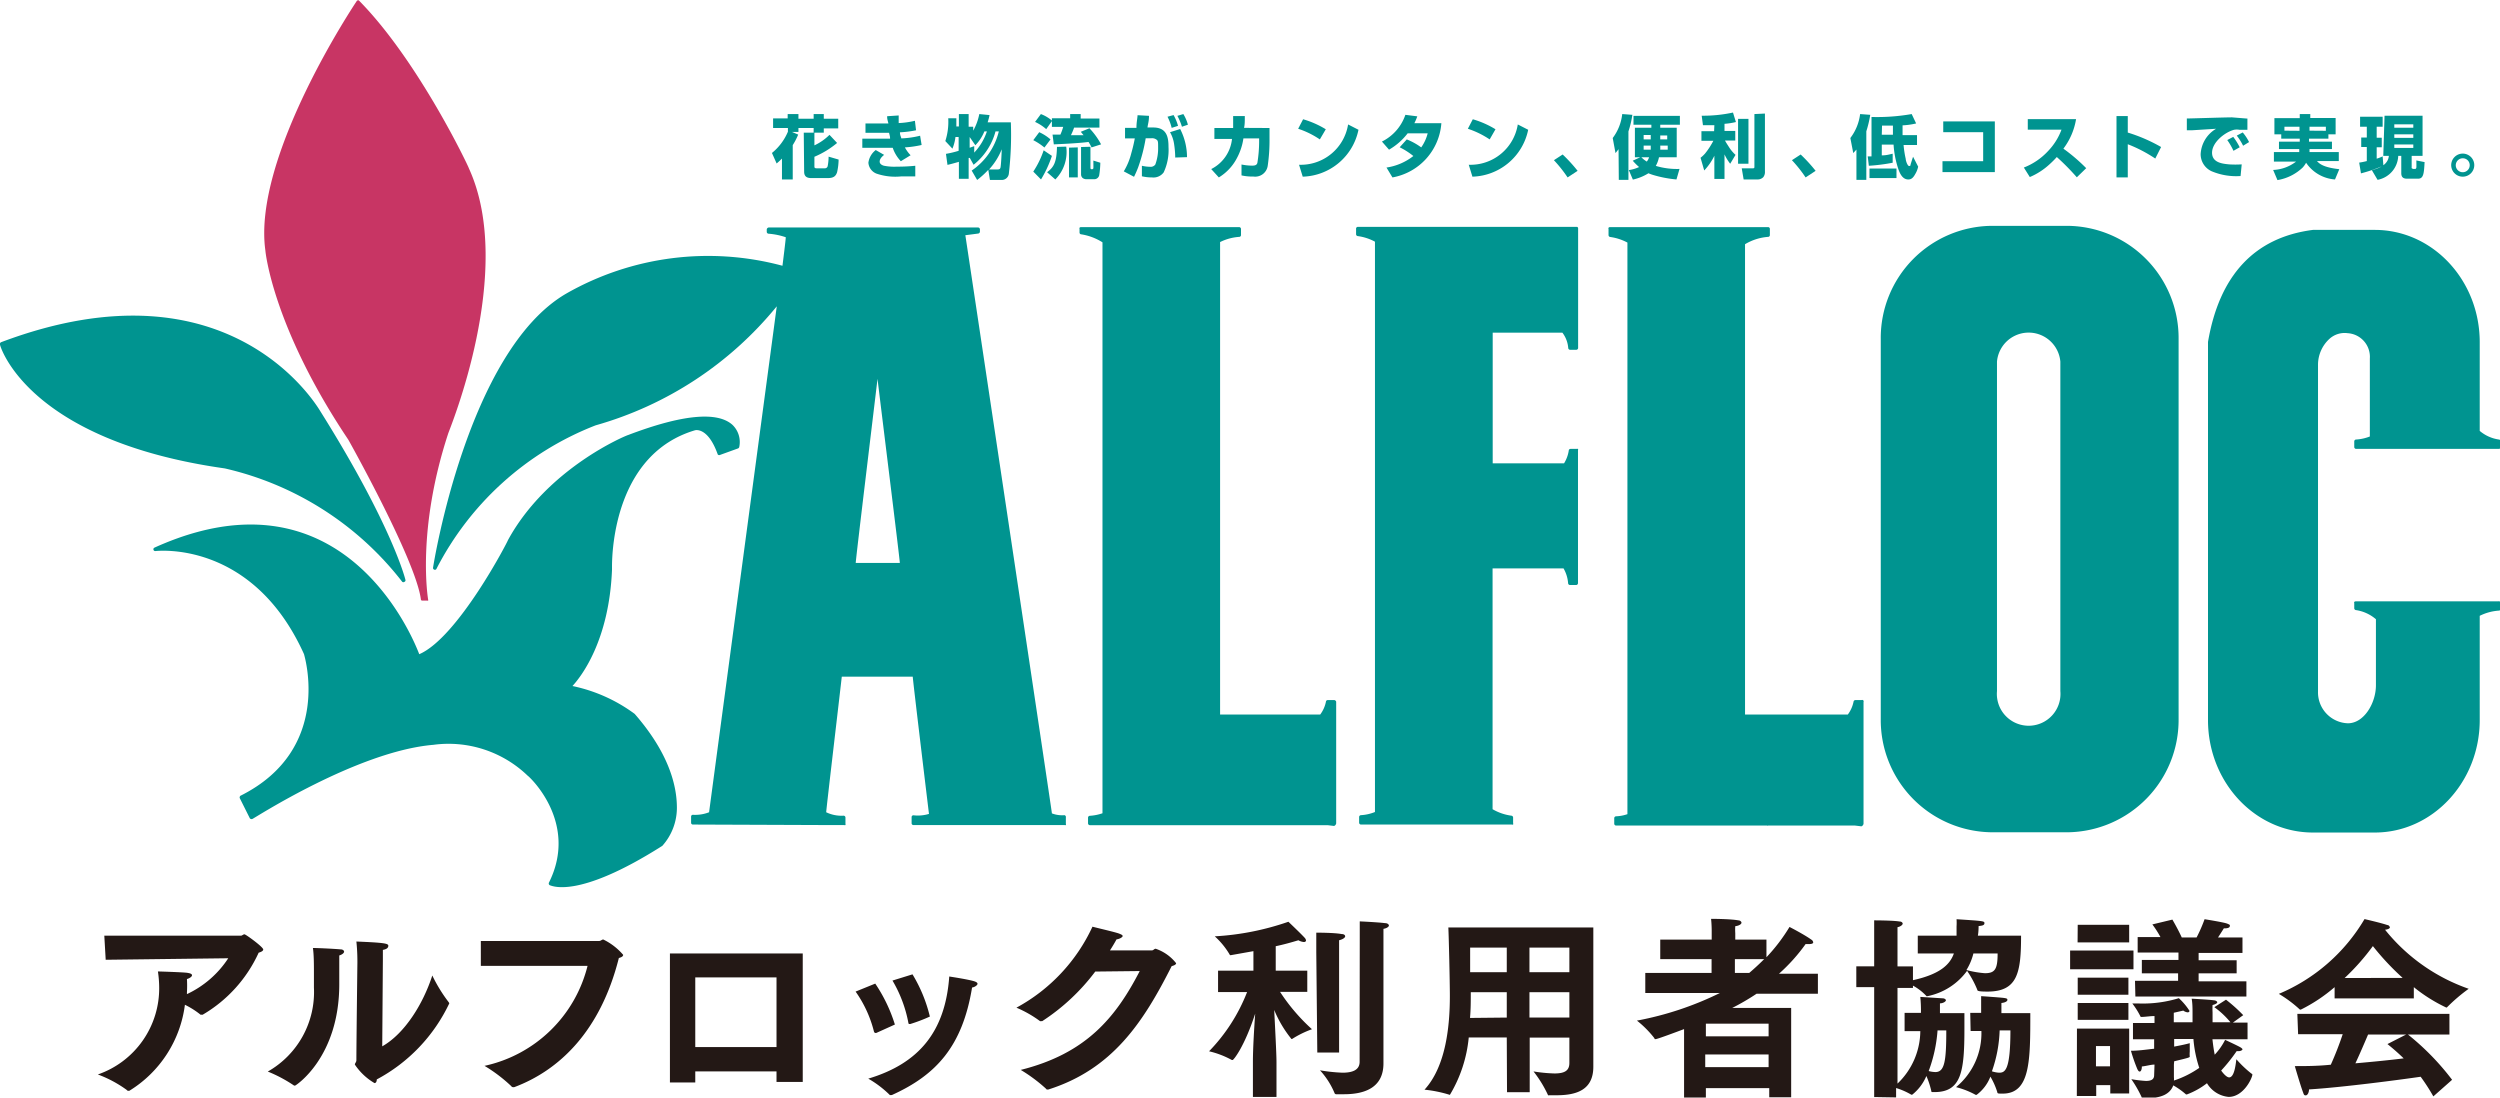
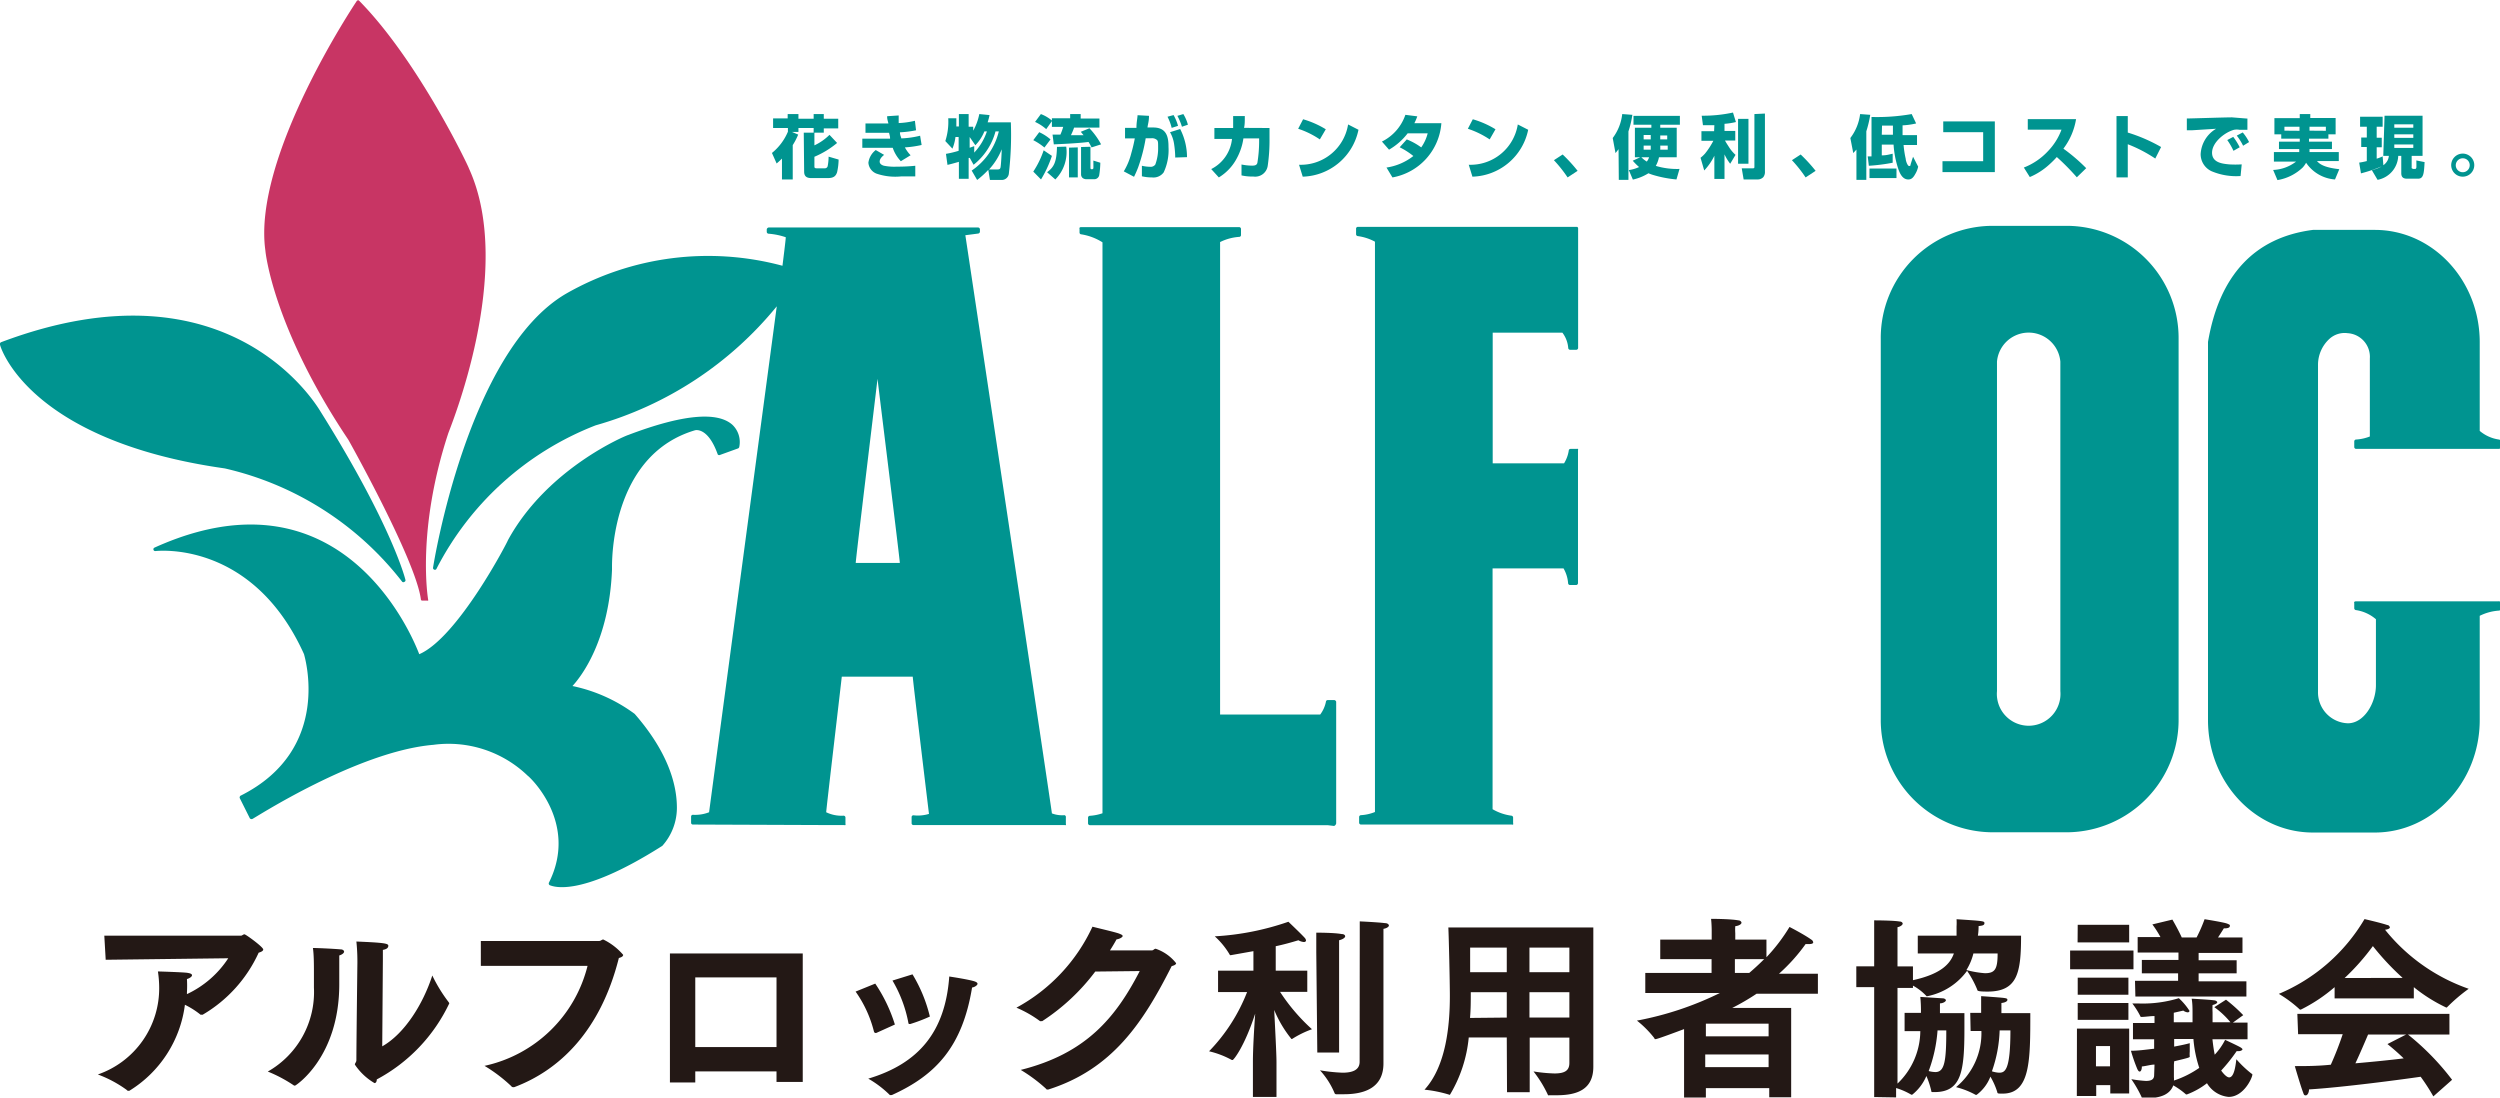
<svg xmlns="http://www.w3.org/2000/svg" width="197.26" height="86.6" viewBox="0 0 197.26 86.6">
  <defs>
    <style>.cls-1{fill:#009490;}.cls-2{fill:#c83564;}.cls-3{fill:#231815;}</style>
  </defs>
  <g id="レイヤー_2" data-name="レイヤー 2">
    <g id="レイヤー_1-2" data-name="レイヤー 1">
      <path class="cls-1" d="M60.91,12.07a4.31,4.31,0,0,0,1.26-1.68V10.1H61V9.34h1.15V9H63v.37H64.2V9H65v.37h1.14v.76H65v.34H64.2V10.1H63v.31h-.51l.49.21a5.14,5.14,0,0,1-.43.83v2.71H61.7V12.51c-.18.18-.28.27-.42.39Zm2.51-1.6h.84v1a4.2,4.2,0,0,0,1.19-.83l.6.64a7.09,7.09,0,0,1-1.79,1.09v.74c0,.1,0,.17.18.17h.66a.22.22,0,0,0,.21-.19,3.93,3.93,0,0,0,.07-.73l.79.23a4.81,4.81,0,0,1-.12,1c-.1.3-.27.46-.72.46H64c-.46,0-.55-.25-.55-.51Z" />
      <path class="cls-1" d="M70.91,9.11c0,.27,0,.38,0,.6a6.58,6.58,0,0,0,1.28-.18l.09.75a8.25,8.25,0,0,1-1.27.16c0,.23.07.31.11.48a7.32,7.32,0,0,0,1.48-.21l.12.73a8.23,8.23,0,0,1-1.32.19,2.68,2.68,0,0,0,.45.62l-.77.47a2.85,2.85,0,0,1-.64-1.06h-2.4v-.72h2.19c0-.12,0-.15-.08-.46H68.29V9.74H70.1C70,9.37,70,9.33,70,9.17Zm-1.15,3.11c-.12.1-.35.29-.35.53s.3.32.35.33a4.18,4.18,0,0,0,1,.07,14,14,0,0,0,1.46-.07l0,.84c-.3,0-.54,0-1.12,0a4.6,4.6,0,0,1-1.94-.22,1,1,0,0,1-.64-.86,1.5,1.5,0,0,1,.58-1Z" />
      <path class="cls-1" d="M76.67,13.46a5.23,5.23,0,0,0,2.14-3.09h-.26A5,5,0,0,1,76.82,13l-.3-.54-.09,0v1.65h-.77V12.77c-.56.16-.69.19-.9.24l-.12-.87a8.23,8.23,0,0,0,1-.24V10.81h-.25a3.51,3.51,0,0,1-.24.92l-.56-.6a4.93,4.93,0,0,0,.23-1.8h.64c0,.28,0,.47,0,.65h.2V9h.77v1h.36v.31A4.35,4.35,0,0,0,77.27,9l.81.08a5.59,5.59,0,0,1-.15.57h1.83a26.52,26.52,0,0,1-.16,4.07.56.56,0,0,1-.55.48h-.94l-.13-.8a6.56,6.56,0,0,1-.88.8Zm1-3.09a3.34,3.34,0,0,1-.71,1.09l-.45-.65h0v.85l.36-.13,0,.51a4.47,4.47,0,0,0,1-1.67Zm1,3c.14,0,.23,0,.27-.14s.09-1,.1-1.45a5.16,5.16,0,0,1-1,1.59Z" />
      <path class="cls-1" d="M82,10.43a3.7,3.7,0,0,1,.89.57l-.48.64a4.91,4.91,0,0,0-.88-.58Zm1,1.87a9.15,9.15,0,0,1-.86,1.86l-.61-.62a7.22,7.22,0,0,0,.82-1.68ZM82.13,9a3,3,0,0,1,.89.53l-.47.66a3.51,3.51,0,0,0-.88-.57Zm2,2.57a3.09,3.09,0,0,1-.86,2.59l-.65-.57c.54-.41.75-.78.78-2Zm2,.06c-.06-.11-.12-.24-.24-.43-.79.11-2.47.18-2.74.19l-.1-.77h.62a4.45,4.45,0,0,0,.22-.61H83V9.33h1.44V9h.83v.35h1.48v.72h-2a4.9,4.9,0,0,1-.25.6l1,0-.22-.27.68-.28a5.73,5.73,0,0,1,.92,1.27Zm-1.09,0V14h-.69V11.65Zm1-.05v1.67s0,.1.07.1h.08s.07,0,.08-.08,0-.36,0-.6l.55.17a7,7,0,0,1-.09,1,.4.4,0,0,1-.43.3h-.62a.5.5,0,0,1-.25-.09.38.38,0,0,1-.13-.28V11.6Z" />
      <path class="cls-1" d="M90.66,9.14c0,.43-.08.62-.12.92H91c1.09,0,1.2.81,1.2,1.54a4.16,4.16,0,0,1-.38,2,1,1,0,0,1-.92.4,3.52,3.52,0,0,1-.8-.09l0-.83a3,3,0,0,0,.64.08.45.45,0,0,0,.42-.18,3.71,3.71,0,0,0,.22-1.37c0-.37,0-.5-.11-.58a.58.58,0,0,0-.43-.12H90.4a13.18,13.18,0,0,1-.59,2.28c-.13.35-.25.59-.33.76l-.81-.43a5.08,5.08,0,0,0,.59-1.42,11.89,11.89,0,0,0,.28-1.18h-.77v-.83h.9c0-.44.07-.69.09-1Zm1.79.95a3.91,3.91,0,0,0-.33-.88l.48-.13a3.65,3.65,0,0,1,.35.85Zm.28,2.34a7.29,7.29,0,0,0-.08-1,2.66,2.66,0,0,0-.33-1l.8-.25a4.89,4.89,0,0,1,.54,2.22ZM93.26,10a4.7,4.7,0,0,0-.36-.86L93.37,9a3.13,3.13,0,0,1,.36.84Z" />
      <path class="cls-1" d="M100.17,10.1v.84a13.93,13.93,0,0,1-.14,2.13,1,1,0,0,1-1.13.86,4,4,0,0,1-.94-.09l0-.86a4.37,4.37,0,0,0,.83.09c.27,0,.37-.06.42-.21a10.59,10.59,0,0,0,.14-1.66v-.28H98.11a4.64,4.64,0,0,1-.5,1.53A3.87,3.87,0,0,1,96.17,14l-.6-.66a3,3,0,0,0,1.64-2.38H95.82V10.1H97.3c0-.36,0-.59,0-.94h.92c0,.47,0,.66-.06.93Z" />
      <path class="cls-1" d="M104.14,11a6.8,6.8,0,0,0-1.71-.84l.39-.75a7.32,7.32,0,0,1,1.79.79Zm-1.64,2a3.78,3.78,0,0,0,3.87-3.18l.82.42a4.63,4.63,0,0,1-4.4,3.7Z" />
      <path class="cls-1" d="M111,11a5.12,5.12,0,0,1,1.14.63,3.36,3.36,0,0,0,.51-1.11h-1.58a5,5,0,0,1-1.47,1.29l-.56-.64a3.68,3.68,0,0,0,1.85-2.11l.94.12a4.32,4.32,0,0,1-.23.54h2.13A4.7,4.7,0,0,1,109.87,14l-.47-.78a4.5,4.5,0,0,0,2.12-.91,5.86,5.86,0,0,0-1.08-.69Z" />
      <path class="cls-1" d="M117.54,11a7,7,0,0,0-1.72-.84l.39-.75a7.32,7.32,0,0,1,1.79.79Zm-1.65,2a3.78,3.78,0,0,0,3.87-3.18l.82.42a4.63,4.63,0,0,1-4.4,3.7Z" />
      <path class="cls-1" d="M123.69,14a10.46,10.46,0,0,0-1.08-1.36l.69-.45a12.35,12.35,0,0,1,1.18,1.29Z" />
      <path class="cls-1" d="M127.71,11.77l-.24.31-.22-1.19A3.84,3.84,0,0,0,128,9l.8.06a7.72,7.72,0,0,1-.31,1.31v3.82h-.76Zm1.71.64H129V10.08h1.3V9.84h-1.41v-.7h3.66v.7H131v.24h1.3v2.33h-1.4a2.38,2.38,0,0,1-.25.68,5.82,5.82,0,0,0,1.87.24l-.24.83a9.32,9.32,0,0,1-1.86-.36,3,3,0,0,1-.35-.13,3.89,3.89,0,0,1-1.23.5l-.32-.75a2.77,2.77,0,0,0,.81-.24,4.71,4.71,0,0,1-.5-.5Zm.09,0a2.35,2.35,0,0,0,.43.34,1.1,1.1,0,0,0,.18-.34Zm.74-1.76h-.56V11h.56Zm0,1.16c0-.11,0-.15,0-.32h-.56v.32Zm1.34,0v-.32H131a2.92,2.92,0,0,1,0,.32ZM131,11h.55v-.31H131Z" />
      <path class="cls-1" d="M135.27,9.88c-.57,0-.71,0-.9,0l-.1-.75a11.09,11.09,0,0,0,2.47-.25l.23.75a5.57,5.57,0,0,1-.9.14v.56h.85v.76h-.81c.07.14.17.29.33.54a2.92,2.92,0,0,0,.5.59l-.42.7a3.75,3.75,0,0,1-.45-.74v1.94h-.8V12.29a4.63,4.63,0,0,1-.8,1.16l-.29-1a2.63,2.63,0,0,0,.36-.34,6.06,6.06,0,0,0,.65-1h-.94v-.76h1Zm2.69-.5v3.54h-.82V9.38Zm1.3-.42v4.56a.67.67,0,0,1-.13.46.62.62,0,0,1-.44.18h-1.11l-.15-.88h.84c.14,0,.16,0,.16-.14V9Z" />
      <path class="cls-1" d="M142.47,14a10.46,10.46,0,0,0-1.08-1.36l.69-.45a12.35,12.35,0,0,1,1.18,1.29Z" />
      <path class="cls-1" d="M146.48,11.8l-.25.28L146,10.89A3.89,3.89,0,0,0,146.77,9l.8.06a8.72,8.72,0,0,1-.31,1.3v3.83h-.78Zm4.87,1.35a1.84,1.84,0,0,1-.24.6c-.19.35-.36.41-.54.41-.44,0-.66-.44-.8-.87a7.53,7.53,0,0,1-.36-1.88h-.93v.85c.39,0,.6-.08.86-.13l0,.71a14.68,14.68,0,0,1-1.88.24l-.09-.74.3,0V9.23A15.86,15.86,0,0,0,150.84,9l.35.74a5.61,5.61,0,0,1-1.07.15c0,.17,0,.26,0,.77h1.14v.78H150.2a7.84,7.84,0,0,0,.17,1.1c0,.14.14.56.27.56s.09-.06.13-.18.14-.45.18-.55Zm-1.71.9h-2.13V13.3h2.13Zm-1.16-3.42h.88c0-.43,0-.56,0-.72l-.86,0Z" />
      <path class="cls-1" d="M157.4,9.58v4h-4.13v-.86h3.21V10.43h-3.15V9.58Z" />
      <path class="cls-1" d="M159.69,13.22a5.14,5.14,0,0,0,1.9-1.29,4.87,4.87,0,0,0,1.07-1.7H160V9.4h3.81a5.25,5.25,0,0,1-1,2.33,13.93,13.93,0,0,1,1.8,1.54l-.74.72a18.55,18.55,0,0,0-1.58-1.6,7.51,7.51,0,0,1-.58.58,5.38,5.38,0,0,1-1.55,1Z" />
      <path class="cls-1" d="M167.89,9.16v1.3a12.74,12.74,0,0,1,2.63,1.14l-.46.91a11.17,11.17,0,0,0-2.17-1.13V14H167V9.16Z" />
      <path class="cls-1" d="M177.23,9.35h.1v.89c-.13,0-.31,0-.63,0a1.21,1.21,0,0,0-.42,0c-.75.2-1.74,1-1.74,1.81s.87.87,1.34.92a8,8,0,0,0,1,0l-.09.92a5,5,0,0,1-2.29-.38,1.48,1.48,0,0,1-.86-1.35,2.47,2.47,0,0,1,1.22-2l-1.92.12-.39,0,0-.93c.28,0,3-.09,3.56-.09Zm-1,2.55a5.19,5.19,0,0,0-.49-.85l.47-.25a4.81,4.81,0,0,1,.51.82Zm.76-.4a4.45,4.45,0,0,0-.5-.8l.47-.25a3.57,3.57,0,0,1,.5.76Z" />
      <path class="cls-1" d="M180,10.94V10.6h-.54V9.32h2V9h.83v.31h2V10.6h-.57v.34h-1.53v.24H184v.58h-1.77c0,.06,0,.11,0,.24h2.31v.71h-1.72c.18.2.49.5,1.76.64l-.34.81a3,3,0,0,1-2.28-1.32,2,2,0,0,1-.26.37,3.77,3.77,0,0,1-2,1l-.34-.8a3.18,3.18,0,0,0,1.81-.66h-1.75V12h2l0-.24h-1.6v-.58h1.64v-.24Zm1.44-.62V10h-1.19v.31Zm2.08,0V10h-1.29v.31Z" />
      <path class="cls-1" d="M186.15,12.83a5.25,5.25,0,0,0,.6-.12V11.6h-.44v-.75h.44V10h-.53V9.21H188V10h-.47v.87h.4v.75h-.4v.9a3.37,3.37,0,0,0,.47-.18l.06.73a12.08,12.08,0,0,1-1.77.61Zm2-3.7h3V12.3h-.86v.86a.49.49,0,0,0,0,.11s.1.06.11.06h.17c.05,0,.08-.06.09-.11s0-.49,0-.56l.65.13c-.05.93-.09,1.31-.52,1.31h-.82c-.18,0-.5,0-.5-.43V12.3h-.24a2,2,0,0,1-1.63,1.89l-.45-.76c.8-.21,1.28-.54,1.34-1.13h-.44Zm.77.68v.27h1.5V9.81Zm0,.79v.28h1.5V10.6Zm0,.8v.27h1.5V11.4Z" />
      <path class="cls-1" d="M194.33,13.94a.91.91,0,1,1,.9-.91A.91.91,0,0,1,194.33,13.94Zm0-1.45a.55.55,0,1,0,.54.54A.54.54,0,0,0,194.33,12.49Z" />
      <path class="cls-2" d="M37,13.29h0c0-.09-4-8.52-8.69-13.26a.11.11,0,0,0-.08,0,.1.1,0,0,0-.08.05c-.08.12-8.25,12.3-7.21,19.69,0,.05.56,6,6.54,14.92.05.08,5.34,9.53,5.73,12.61a.1.1,0,0,0,.1.09h.39a.12.12,0,0,0,.08,0,.08.08,0,0,0,0-.08c0-.06-.94-5.39,1.58-13.09C35.41,34,40.71,21.39,37,13.29Z" />
      <path class="cls-1" d="M31.74,45.91a.14.14,0,0,0,.17,0,.13.13,0,0,0,.08-.16s-1-4.18-6.67-13.23C25.26,32.45,18.41,20.1.09,27A.16.16,0,0,0,0,27.2c0,.07,2.12,7.55,17.74,9.76A24.68,24.68,0,0,1,31.74,45.91Z" />
      <path class="cls-1" d="M57.78,33.51c-1.21-1.07-4-.79-8.23.82-.07,0-6.35,2.57-9.47,8.29,0,.08-3.95,7.69-7,9-.3-.79-2.7-6.79-8.31-9.22-3.66-1.58-7.89-1.31-12.58.81a.14.14,0,0,0-.08.17.14.14,0,0,0,.16.1c.08,0,7.64-.91,11.72,8.14,0,.06,2.34,7.48-5,11.16a.13.13,0,0,0-.07.09.14.14,0,0,0,0,.11l.78,1.56a.14.14,0,0,0,.09.08.17.17,0,0,0,.12,0c.08,0,8.26-5.34,14.28-5.85a9,9,0,0,1,7.45,2.44c.05,0,4.07,3.65,1.67,8.44a.16.16,0,0,0,.07.2c.1,0,2.11,1.19,8.88-3.11a4.51,4.51,0,0,0,1.15-3c0-1.82-.68-4.37-3.33-7.41a12.56,12.56,0,0,0-4.91-2.2c.66-.72,2.89-3.53,3.12-9.18V44.7c0-1.35.28-8.89,6.55-10.75,0,0,1-.3,1.78,1.87a.11.11,0,0,0,.07.08.14.14,0,0,0,.11,0l1.44-.52a.17.17,0,0,0,.09-.11A1.88,1.88,0,0,0,57.78,33.51Z" />
      <path class="cls-1" d="M84,64.32a2.25,2.25,0,0,1-1-.14c0-.16-6.78-45.33-6.83-45.62l1-.13a.16.16,0,0,0,.15-.15v-.19a.15.15,0,0,0-.15-.14l-16.52,0h0a.18.18,0,0,0-.15.15v.19a.15.15,0,0,0,.14.15,5.46,5.46,0,0,1,1.36.28c0,.2-.23,2-.26,2.25a22.58,22.58,0,0,0-17.07,2.2c-7.79,4.54-10.48,21.45-10.5,21.62a.14.14,0,0,0,.1.16.13.13,0,0,0,.17-.07A23.81,23.81,0,0,1,47,33.56a28.41,28.41,0,0,0,14.29-9.39c-.13,1-5.32,39.74-5.34,39.92a3,3,0,0,1-1.28.2.14.14,0,0,0-.14.14v.49a.14.14,0,0,0,.15.14L65,65.1H66.6a.15.15,0,0,0,.11,0,.21.21,0,0,0,0-.11v-.48a.15.15,0,0,0-.14-.15,2.78,2.78,0,0,1-1.38-.27c0-.21,1.21-10.45,1.23-10.7h5.6c0,.25,1.25,10.59,1.28,10.83a3,3,0,0,1-1.23.11.14.14,0,0,0-.14.14v.49a.14.14,0,0,0,.14.14L83,65.1h1a.12.12,0,0,0,.1,0,.16.16,0,0,0,0-.11v-.48A.16.16,0,0,0,84,64.32ZM71,44.42H67.52c0-.29,1.48-12.48,1.72-14.53C69.48,31.93,71,44.13,71,44.42Z" />
      <path class="cls-1" d="M123.28,26.25a2.29,2.29,0,0,1,.46,1.21.15.15,0,0,0,.15.14h.48a.15.15,0,0,0,.15-.15l0-9.42a.13.13,0,0,0-.08-.13s0,0-6.83,0h-9s-1.49,0-1.49,0h0A.18.18,0,0,0,107,18v.48a.15.15,0,0,0,.14.15,3.93,3.93,0,0,1,1.35.44v45a3.45,3.45,0,0,1-1.11.25.15.15,0,0,0-.14.15v.44a.15.15,0,0,0,.15.15l11.9,0a.14.14,0,0,0,.1,0,.15.15,0,0,0,0-.11v-.44a.15.15,0,0,0-.14-.15,4,4,0,0,1-1.48-.51v-19h5.6a2.75,2.75,0,0,1,.36,1.17.15.15,0,0,0,.15.14h.48a.15.15,0,0,0,.15-.15l0-10.48a.15.15,0,0,0,0-.11.21.21,0,0,0-.1,0h-.49a.14.14,0,0,0-.14.14,2.69,2.69,0,0,1-.37,1h-5.63V26.25Z" />
      <path class="cls-1" d="M105.25,55.24h-.49a.14.14,0,0,0-.14.14,2.54,2.54,0,0,1-.45,1h-7.9V19.1a4,4,0,0,1,1.51-.41.14.14,0,0,0,.14-.14v-.49a.15.15,0,0,0-.15-.14l-12.48,0h0a.16.16,0,0,0-.11.05.15.15,0,0,0,0,.1v.28a.14.14,0,0,0,.14.14,4.44,4.44,0,0,1,1.67.63s0,44.81,0,45.05a3.77,3.77,0,0,1-1,.2.15.15,0,0,0-.14.15v.44a.15.15,0,0,0,.14.15h2.64l16.13,0,.49.06c.08,0,.18-.13.18-.21V55.39a.12.12,0,0,0-.05-.1A.14.14,0,0,0,105.25,55.24Z" />
-       <path class="cls-1" d="M146.88,55.24h-.48a.15.15,0,0,0-.15.14,2.54,2.54,0,0,1-.45,1h-8.11V19.27a4.13,4.13,0,0,1,1.82-.58.14.14,0,0,0,.14-.14v-.49a.14.14,0,0,0-.14-.14l-11,0s-1.49,0-1.49,0h0a.16.16,0,0,0-.1.05.12.12,0,0,0,0,.1v.48a.15.15,0,0,0,.14.15,4.07,4.07,0,0,1,1.35.44V64.24a3.09,3.09,0,0,1-.9.17.15.15,0,0,0-.14.15V65a.15.15,0,0,0,.15.14l10.06,0h1.84a.13.13,0,0,0,.1,0s0,0,0,0h6.85l.49.06c.08,0,.18-.13.18-.21V55.39a.12.12,0,0,0,0-.1A.12.12,0,0,0,146.88,55.24Z" />
      <path class="cls-1" d="M163.15,17.82h-6a8.84,8.84,0,0,0-8.75,8.92v30a8.85,8.85,0,0,0,8.75,8.93h6a8.86,8.86,0,0,0,8.75-8.93v-30A8.85,8.85,0,0,0,163.15,17.82Zm-.58,10.71v26a2.51,2.51,0,1,1-5,0v-26a2.51,2.51,0,0,1,5,0Z" />
      <path class="cls-1" d="M197.12,47.45l-11.26,0a.14.14,0,0,0-.1.05.12.12,0,0,0,0,.1V48a.15.15,0,0,0,.14.14,3.12,3.12,0,0,1,1.57.72v5.21c0,1.41-.94,3-2.21,3a2.44,2.44,0,0,1-2.36-2.5V28.78a2.78,2.78,0,0,1,.91-2.05,1.78,1.78,0,0,1,1.43-.44,1.87,1.87,0,0,1,1.75,2v6.15a3.53,3.53,0,0,1-1.08.24.15.15,0,0,0-.15.15v.44a.15.15,0,0,0,.15.15l11.26,0a.14.14,0,0,0,.14-.14v-.45a.15.15,0,0,0-.14-.15,3,3,0,0,1-1.51-.68V27c0-4.89-3.71-8.86-8.28-8.86h-4.88c-4.6.59-7.38,3.57-8.28,8.84V56.82c0,4.89,3.71,8.87,8.28,8.87h4.88c4.57,0,8.28-4,8.28-8.87V48.59a4,4,0,0,1,1.51-.41.14.14,0,0,0,.14-.14v-.45A.14.14,0,0,0,197.12,47.45Z" />
      <path class="cls-3" d="M8.23,73.83H19c.11,0,.19-.11.29-.11s1.48,1,1.48,1.2c0,.09-.11.18-.36.25A10.9,10.9,0,0,1,16,80.06a.11.11,0,0,1-.09,0,.14.14,0,0,1-.09,0,6.57,6.57,0,0,0-1.23-.78,9.35,9.35,0,0,1-4.39,6.79l-.1,0A.17.17,0,0,1,10,86a9.44,9.44,0,0,0-2.28-1.22,7.19,7.19,0,0,0,4.84-6.9,8.73,8.73,0,0,0-.1-1.23s2,.06,2.32.11.37.12.37.2-.15.22-.4.29a9.22,9.22,0,0,1,0,1.06l0,.13a7.86,7.86,0,0,0,3.26-2.83l-9.67.12Z" />
      <path class="cls-3" d="M26.89,74.91c.15,0,.26.09.26.18s-.12.22-.38.3c0,.49,0,1.76,0,2.1v.17c0,5.78-3.44,8-3.49,8s0,0-.07,0a11,11,0,0,0-2.08-1.11,7.21,7.21,0,0,0,3.64-6.63v-.3s0-.39,0-.92,0-1.38-.08-1.9C25,74.8,26.18,74.85,26.89,74.91Zm3.27,7.65c1.77-1,3.23-3.35,3.95-5.59a12,12,0,0,0,1.28,2.09s.06.08.06.11a13.19,13.19,0,0,1-5.72,6c0,.17-.07.29-.18.29A4.75,4.75,0,0,1,28,84c0-.11.12-.19.12-.34,0-1.31.08-7.71.08-7.71,0-.28,0-.91-.08-1.66,2.17.09,2.52.15,2.52.33s-.15.28-.43.33c0,.38,0,.81,0,.81Z" />
      <path class="cls-3" d="M37.94,74.25l9.31,0c.17,0,.23-.12.35-.12a4.82,4.82,0,0,1,1.57,1.21c0,.11-.11.19-.34.25-1.46,5.81-4.73,8.87-8.25,10.19a.45.45,0,0,1-.11,0,.16.16,0,0,1-.13-.08,12.2,12.2,0,0,0-2.11-1.6,10.72,10.72,0,0,0,8.13-7.89l-8.42,0Z" />
      <path class="cls-3" d="M52.86,75.23H63.34V85.37H61.27v-.83H54.86v.87h-2Zm8.41,7.39v-5.5H54.86v5.5Z" />
      <path class="cls-3" d="M69.06,77.61a12.24,12.24,0,0,1,1.55,3.23l-1.46.66a.15.15,0,0,1-.09,0s-.08,0-.11-.14a9.43,9.43,0,0,0-1.44-3.12Zm5.84-.56s1.41.21,1.95.37c.2.06.28.13.28.21s-.17.25-.43.29c-.76,4.64-2.83,6.9-6.32,8.48a.13.13,0,0,1-.08,0,.11.11,0,0,1-.09,0,8.23,8.23,0,0,0-1.7-1.29C72.52,83.91,74.59,81.38,74.9,77.05ZM72,76.88a11.66,11.66,0,0,1,1.37,3.33,12.88,12.88,0,0,1-1.55.59h-.08s-.06,0-.07-.12a10.28,10.28,0,0,0-1.25-3.31Z" />
      <path class="cls-3" d="M86.42,76.66a16.41,16.41,0,0,1-4.18,3.91s0,0-.07,0a.18.18,0,0,1-.11,0,9,9,0,0,0-1.86-1.06,13.89,13.89,0,0,0,6-6.39c.54.14,1.8.43,2.09.54s.29.15.29.21-.21.22-.48.25c-.16.29-.33.58-.52.87l3.31,0c.12,0,.18-.13.3-.13A3.47,3.47,0,0,1,92.8,76c0,.09-.11.17-.35.23-2.26,4.48-4.69,8.14-9.74,9.74h-.08a.1.1,0,0,1-.09-.06,12.37,12.37,0,0,0-2-1.49c5.15-1.29,7.49-4.12,9.39-7.8Z" />
      <path class="cls-3" d="M98.86,83.75c0-1,.1-2.66.18-3.77-.86,2.64-1.71,3.66-1.78,3.66s-.05,0-.06,0a7.07,7.07,0,0,0-1.8-.69,14,14,0,0,0,3-4.67H96.11V76.59H98.9V75.05l-1.8.32a.08.08,0,0,1-.08-.06,6.16,6.16,0,0,0-1.17-1.43,21.25,21.25,0,0,0,5.81-1.15s.94.89,1.28,1.26a.39.39,0,0,1,.11.21c0,.08-.07.13-.17.13a1.05,1.05,0,0,1-.43-.14c-.56.17-1.17.34-1.79.47v1.93h2.49v1.67H101a15,15,0,0,0,2.52,2.95,7.79,7.79,0,0,0-1.57.77h-.05a9.2,9.2,0,0,1-1.36-2.29c.06,1.23.18,3.43.18,4.11v2.75H98.86Zm5-8.61s0-.69,0-1.55c.09,0,1.41,0,2,.11.19,0,.28.09.28.18s-.15.23-.48.31c0,.58,0,1.27,0,1.27v7.59h-1.72ZM107.29,74V73.7c0-.25,0-.63,0-1,0,0,1.49.07,2,.14.2,0,.3.11.3.19s-.14.21-.43.26c0,.37,0,.86,0,.86v8.22c0,.75,0,1.43,0,1.54v0c0,2-1.62,2.43-3.12,2.43-.22,0-.42,0-.62,0a.14.14,0,0,1-.11-.07,6.17,6.17,0,0,0-1.16-1.82,13.09,13.09,0,0,0,1.78.19c.75,0,1.35-.19,1.35-.86Z" />
      <path class="cls-3" d="M118.89,81.86h-3a10.74,10.74,0,0,1-1.49,4.53l0,0,0,0a10.13,10.13,0,0,0-2-.41c1.72-1.88,2-5.12,2-7.39,0-1.11-.08-4.61-.12-5.41h11.44v9.37c0,.77,0,1.37,0,1.55v.07c0,1.86-1.37,2.25-2.91,2.25h-.57a.12.12,0,0,1-.09,0A9.41,9.41,0,0,0,121,84.54a12.14,12.14,0,0,0,1.65.16c.81,0,1.18-.22,1.18-.83v-2h-3.13v4.31h-1.79Zm0-1.57v-2h-2.84v.11c0,.61,0,1.26-.06,1.92Zm0-3.58V74.77H116c0,.54,0,1.17,0,1.94Zm4.94,0V74.77h-3.15v1.94Zm0,3.58,0-2h-3.15v2Z" />
      <path class="cls-3" d="M132.88,81.2c-.69.26-2.11.79-2.24.79s-.07,0-.1-.07a8.09,8.09,0,0,0-1.38-1.39,25.31,25.31,0,0,0,6.55-2.18h-5.89V76.77h5.23V75.68H131V74.14h4.06v-.72s0-.49-.05-.92c0,0,1.51,0,2.15.12.15,0,.25.11.25.19s-.14.23-.49.27a4.32,4.32,0,0,0,0,.56v.5h2.46v1.39a14,14,0,0,0,1.82-2.39s1.15.59,1.72,1a.29.29,0,0,1,.15.22c0,.07-.09.13-.31.13l-.29,0a14,14,0,0,1-2.1,2.34h3.07v1.58h-4.84a18.31,18.31,0,0,1-1.92,1.12h4.65v7.05h-1.73v-.72h-5v.81h-1.72Zm6.67,3,0-1h-5v1Zm0-2.43v-1H134.6v1Zm-1.53-5c.4-.34.8-.71,1.18-1.09h-2.31v1.09Z" />
      <path class="cls-3" d="M147.88,86.56c0-.79,0-5.23,0-8.67h-1.41V76.25h1.41V73.7c0-.16,0-.63,0-1.08,0,0,1.46,0,2,.09.17,0,.25.1.25.17s-.12.22-.41.28c0,.23,0,.57,0,.67v2.42h1.22v1.09c2.18-.48,2.93-1.26,3.23-2.11h-2.85v-1.4h3.06c0-.23,0-.49,0-.73a4.56,4.56,0,0,0,0-.57c2.11.14,2.2.14,2.2.31s-.17.2-.46.23c0,0,0,.49-.06.76h3.41c0,2.92-.27,4.41-2.65,4.41-.76,0-.8-.06-.81-.16a8,8,0,0,0-.8-1.48,5.1,5.1,0,0,1-3.12,2,.1.1,0,0,1-.08,0,4.18,4.18,0,0,0-1.07-.83v.18h-1.22v7.55a5.78,5.78,0,0,0,1.8-4.14h-1.24V79.92h1.29v0a10.87,10.87,0,0,0-.05-1.26l1.74.11c.18,0,.28.09.28.16s-.17.23-.47.24c0,0,0,.45,0,.77H155c0,.31,0,.74,0,1.23,0,3.36-.23,5-2.36,5h-.13c-.09,0-.12,0-.13-.12A6.84,6.84,0,0,0,152,84.9a3.78,3.78,0,0,1-1.11,1.47.12.12,0,0,1-.09,0,5.46,5.46,0,0,0-1.19-.52v.74Zm5-5.26a11.5,11.5,0,0,1-.7,3.21,2.2,2.2,0,0,0,.53.08c.73,0,.86-.87.86-3.29Zm2.58-1.38h.86v0c0-.4,0-.84,0-1.32,0,0,1.47.1,1.78.14s.29.09.29.17-.15.2-.47.23c0,0,0,.46,0,.8h2.28c0,3.75,0,6.35-2.18,6.35-.38,0-.41,0-.43-.13a5.75,5.75,0,0,0-.54-1.21,3.25,3.25,0,0,1-1.09,1.44s0,0-.07,0a6.5,6.5,0,0,0-1.55-.61,5.51,5.51,0,0,0,2-4.43h-.85Zm.25-4.69a4.63,4.63,0,0,1-.55,1.31,7.82,7.82,0,0,0,1.46.25c.8,0,1-.33,1-1.56Zm2.07,6.07a10.65,10.65,0,0,1-.61,3.23,2.11,2.11,0,0,0,.57.11c.46,0,.89-.17.89-3.34Z" />
      <path class="cls-3" d="M163.34,75h5v1.48h-5Zm.54,6.16H168v5.12h-1.49v-.66h-1.11v.86h-1.53Zm.06-8.19H168v1.39h-4.07Zm0,4.17h4v1.35h-4Zm0,2h4v1.33h-4Zm2.55,5v-1.6h-1.11v1.6ZM170,84c-.29,0-.62.11-1,.15,0,.28-.09.4-.17.4s-.12-.08-.18-.18a12.66,12.66,0,0,1-.51-1.46c.61,0,1.24-.1,1.83-.16V82H168.3V80.72H170v-.55c-.33,0-.66.06-1,.07-.06,0-.11,0-.12-.06a6.28,6.28,0,0,0-.63-1l.55,0a9.67,9.67,0,0,0,3.12-.42,5.06,5.06,0,0,1,.84,1c0,.07-.06.12-.15.12a.73.73,0,0,1-.34-.14l-.75.17v.75H173c0-.24,0-.49,0-.75s0-.77-.07-1.11c0,0,1.48.08,1.76.13.13,0,.26.09.26.15s-.09.15-.37.22a5.35,5.35,0,0,0,0,.58v.78h1.41a6.65,6.65,0,0,0-1.27-1.19l.92-.59A12.3,12.3,0,0,1,177,80.1l-.82.59h1.16V82h-2.77c.05.46.11.88.18,1.22a5,5,0,0,0,.82-1.17s1,.46,1.23.6c.09.06.14.11.14.15s-.11.14-.31.14h-.15a13.28,13.28,0,0,1-1.22,1.53c.06.09.39.54.63.54.43,0,.52-1.11.57-1.43a8.6,8.6,0,0,0,1.2,1.14.07.07,0,0,1,.06.07c0,.25-.68,1.76-1.87,1.76a2.22,2.22,0,0,1-1.71-1.08,6,6,0,0,1-1.57.88.14.14,0,0,1-.09,0,5.82,5.82,0,0,0-1-.71c-.26.71-1,1-2,1a2.23,2.23,0,0,1-.37,0c-.06,0-.11,0-.13-.08a9.46,9.46,0,0,0-.81-1.41,9.48,9.48,0,0,0,1.15.14c.37,0,.65-.09.65-.45Zm-1.54-6.61h3.4V76.8H169V75.74h2.89v-.58h-3.22V73.94h1.8a8,8,0,0,0-.64-1l1.58-.38s.41.69.74,1.41h1.17a11.7,11.7,0,0,0,.63-1.44s1.52.24,1.79.35.2.12.2.2-.1.17-.4.17h-.07s-.23.37-.46.72h1.93v1.22h-3.46v.58h3V76.8h-3v.63h3.77v1.2h-8.76ZM171.53,84c0,.49,0,.8,0,1a1.1,1.1,0,0,1,0,.26,7.71,7.71,0,0,0,2-1,9.69,9.69,0,0,1-.46-2.28h-1.52v.6c.54-.1,1-.2,1.23-.27,0,0,0,.35,0,.67a2.18,2.18,0,0,0,0,.39v0c0,.07-.11.1-1.23.37Z" />
      <path class="cls-3" d="M184.21,77.89a12.62,12.62,0,0,1-2.66,1.77s-.05,0-.08,0a9.72,9.72,0,0,0-1.66-1.24,14.26,14.26,0,0,0,6.76-5.9s1.31.3,1.8.47c.12,0,.2.13.2.19s-.11.15-.38.18a14.64,14.64,0,0,0,6.6,4.66,13.34,13.34,0,0,0-1.72,1.47.08.08,0,0,1-.07,0,12.43,12.43,0,0,1-2.54-1.6v.89h-6.25ZM181.27,80h12v1.63h-3.27a20.08,20.08,0,0,1,3.48,3.57L192,86.51a15.48,15.48,0,0,0-1-1.55c-1.59.23-6.09.83-8.81,1,0,.25-.12.47-.26.47s-.15-.08-.21-.24c-.2-.52-.65-2.07-.65-2.07.81,0,1.8,0,2.84-.11a25.37,25.37,0,0,0,.94-2.41h-3.52Zm8.31-2.84a20.39,20.39,0,0,1-2.35-2.51A18,18,0,0,1,185,77.17Zm.27,4.47h-3c-.23.54-.62,1.46-1,2.27,1.39-.12,2.76-.26,3.81-.39-.4-.39-.82-.76-1.28-1.13Z" />
    </g>
  </g>
</svg>